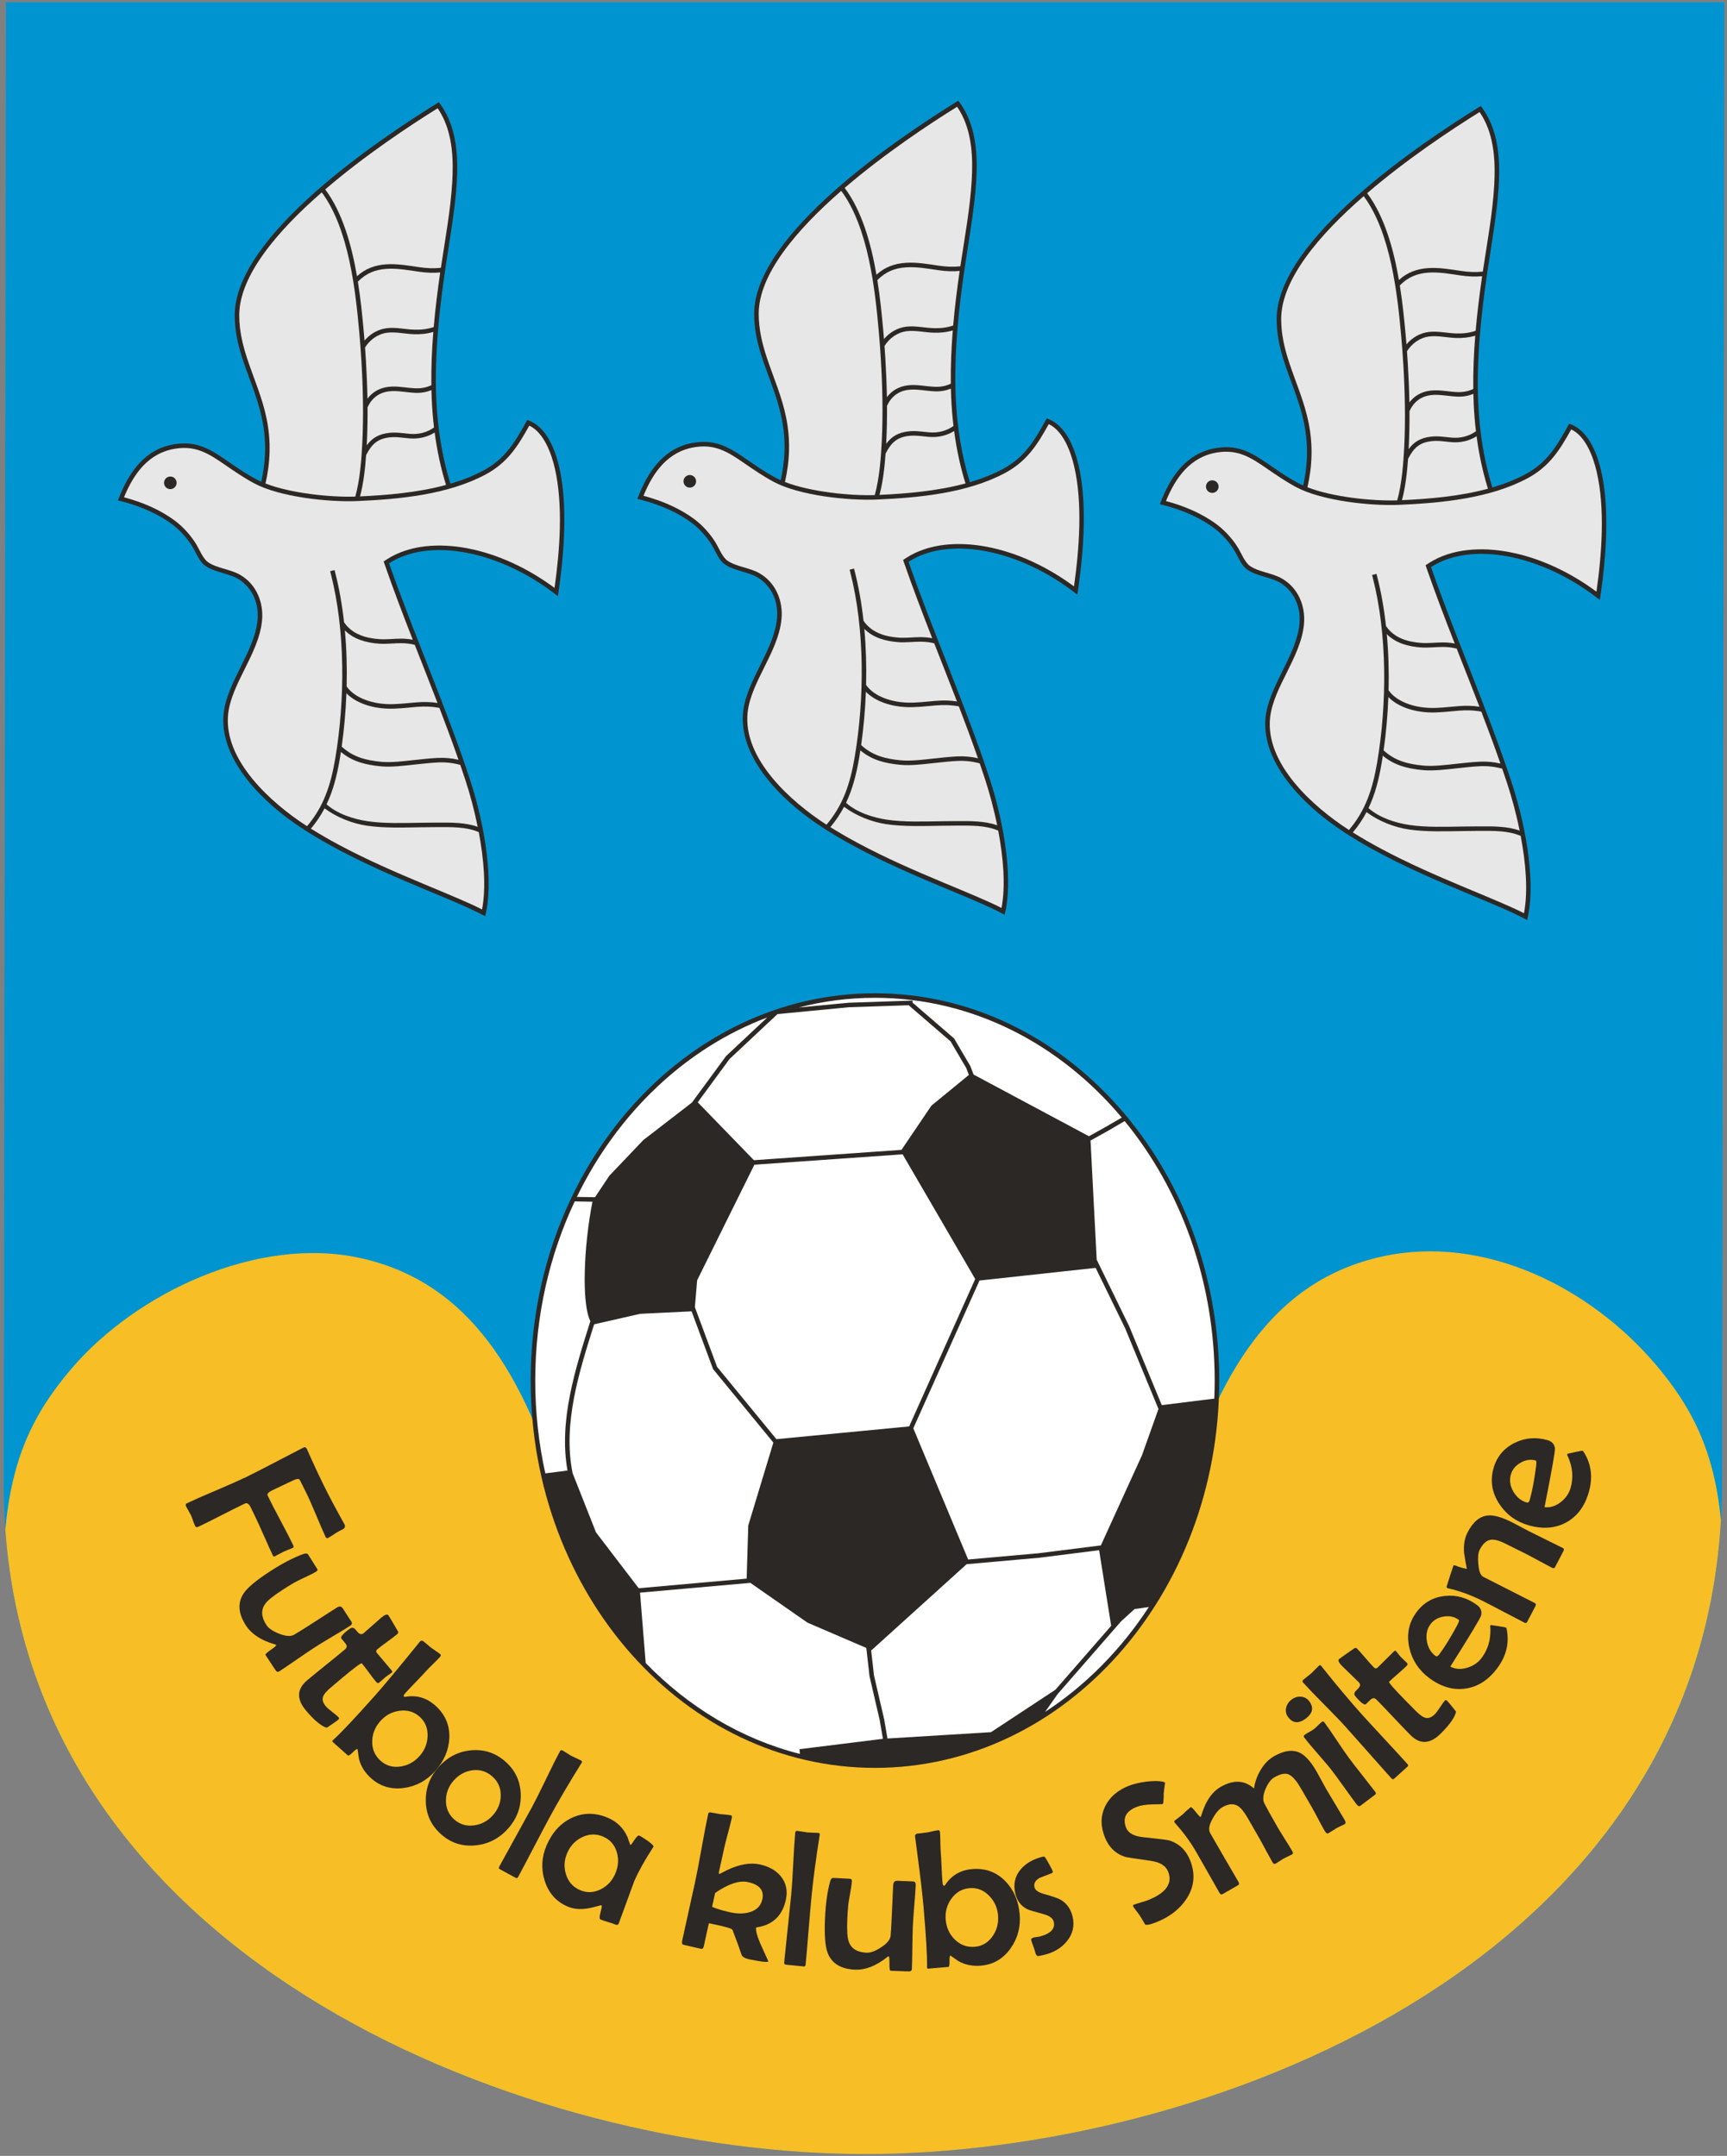
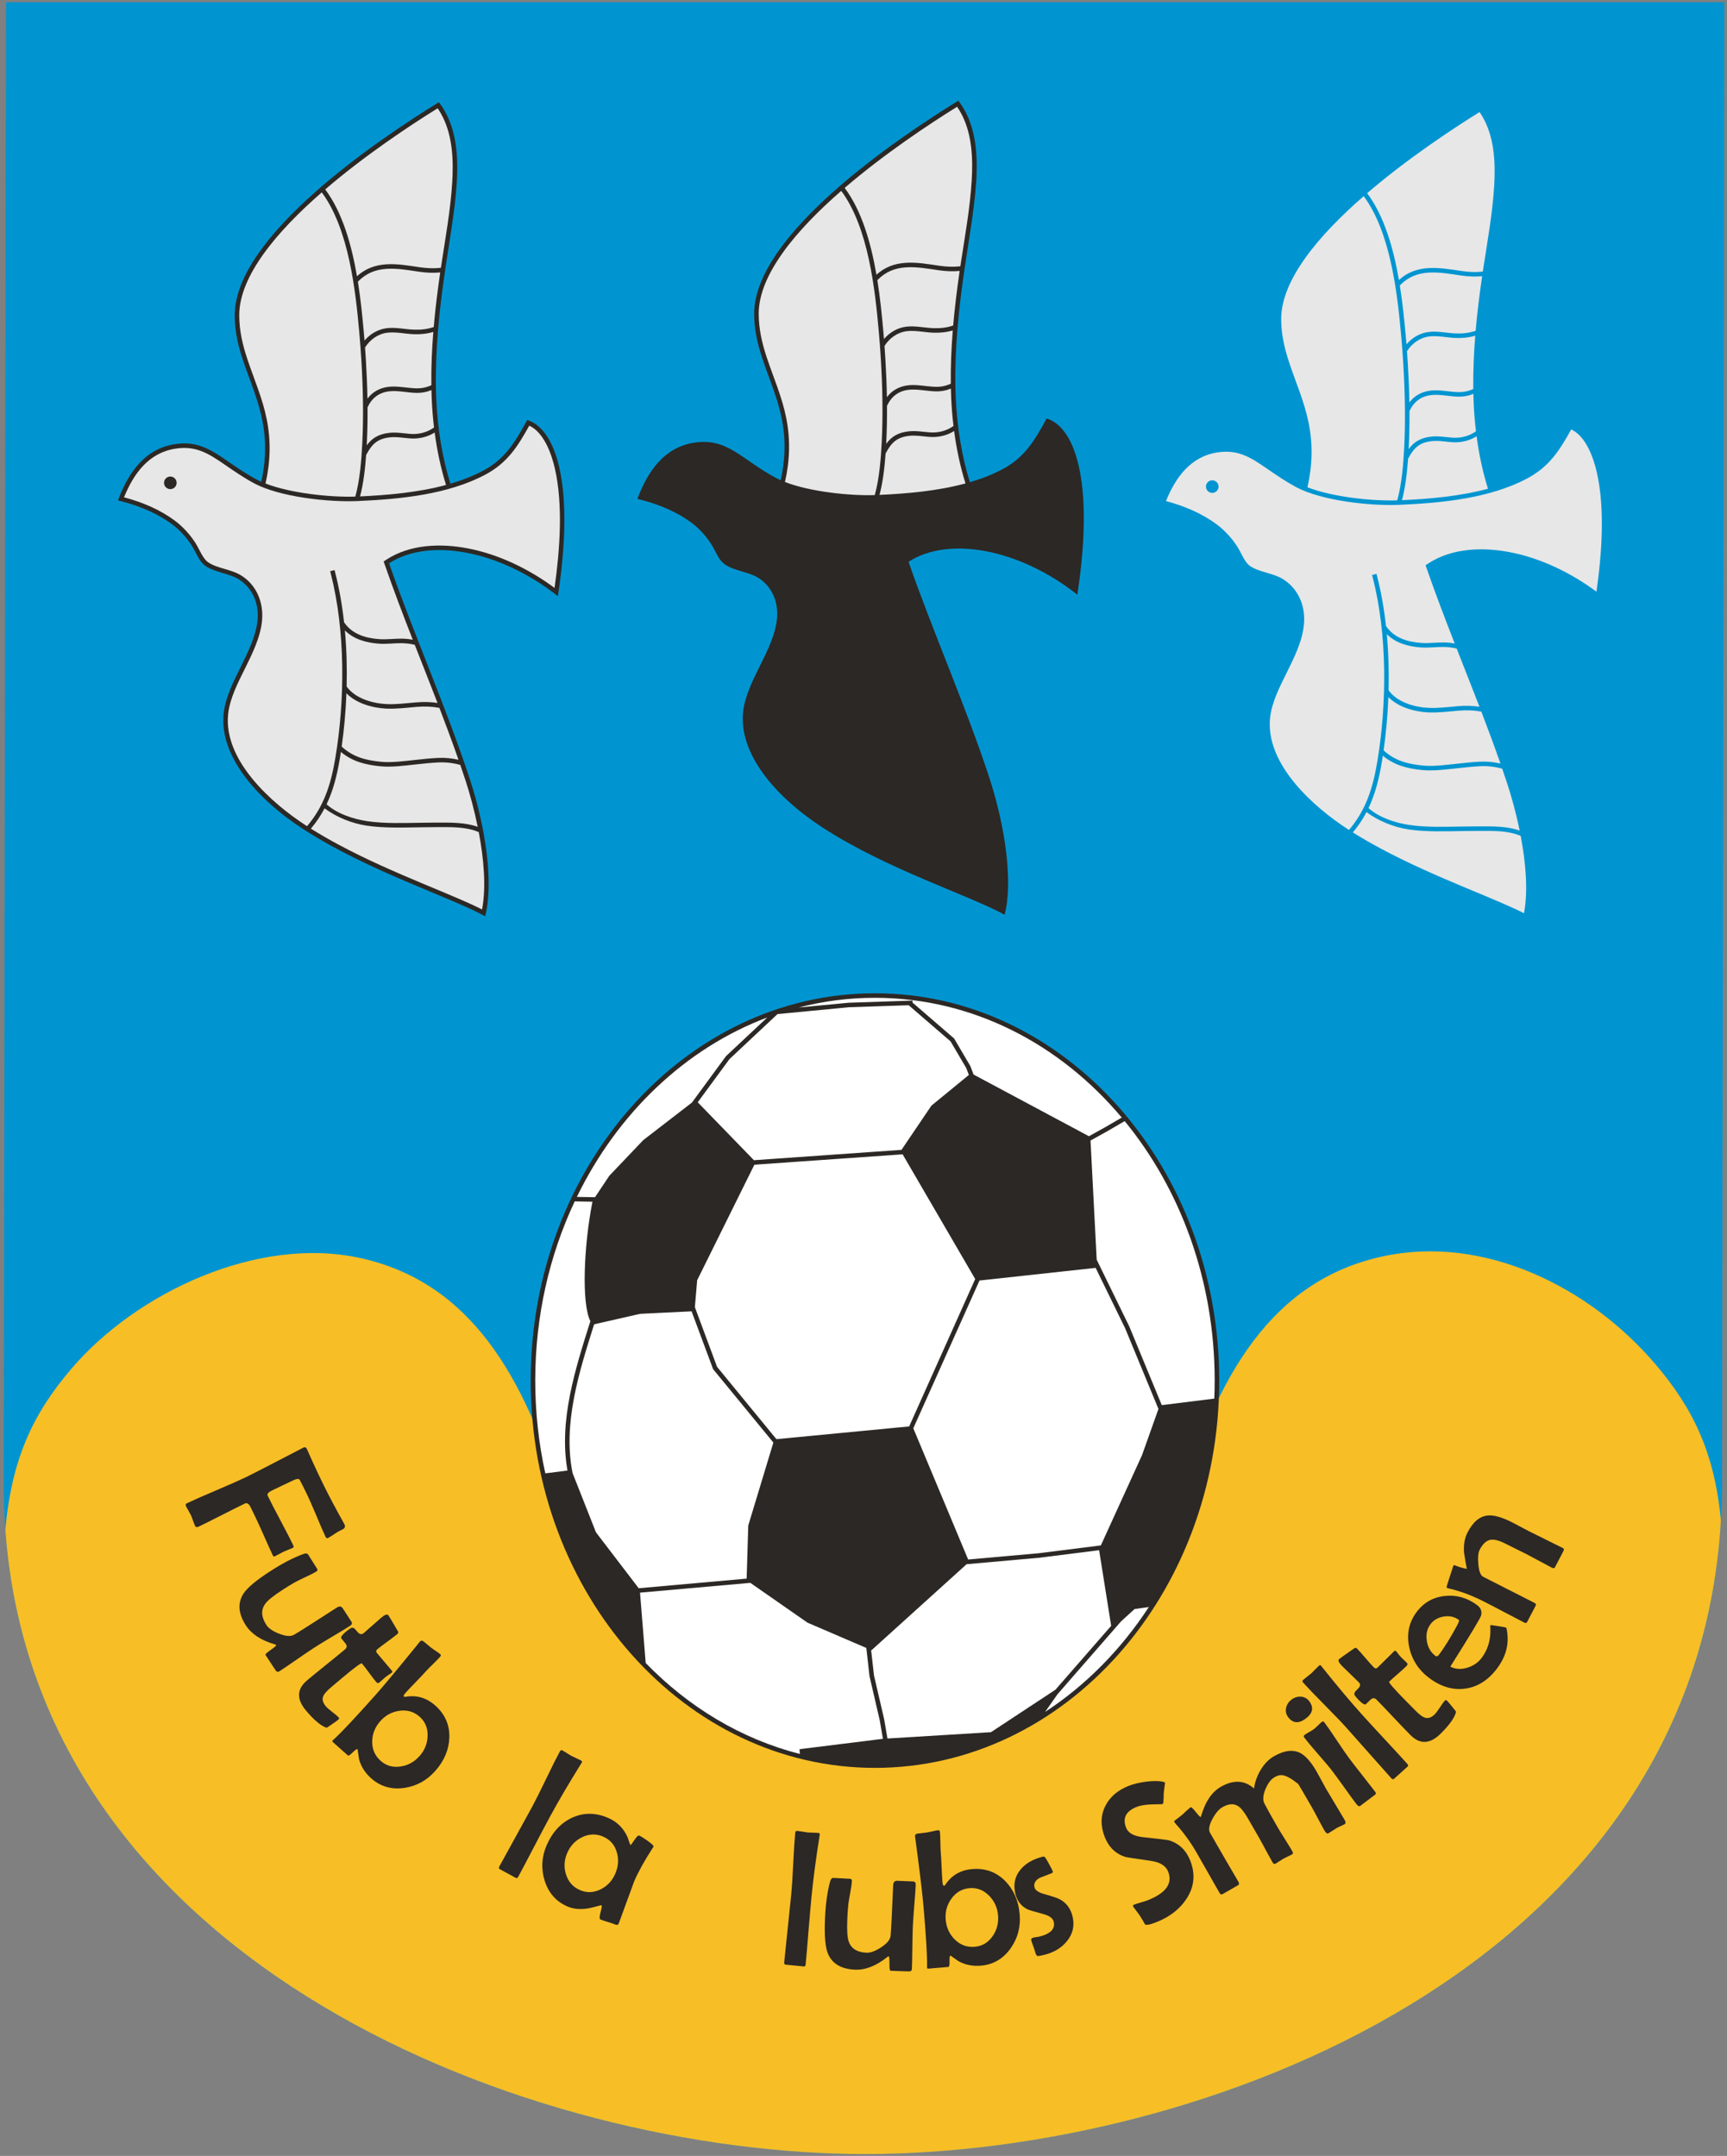
<svg xmlns="http://www.w3.org/2000/svg" width="455pt" height="568pt" viewBox="0 0 455 568" version="1.1">
  <rect x="0" y="0" width="455" height="568" fill="#808080" stroke="none" />
  <g id="surface1">
    <path style=" stroke:none;fill-rule:evenodd;fill:rgb(0%,58.4%,81.999%);fill-opacity:1;" d="M 1.574 0.59 L 454.301 0.59 L 453.703 391.023 C 453.512 516.203 318.535 567.52 227.938 567.52 C 137.34 567.52 0.785 514.926 0.977 391.023 L 1.574 0.59 " />
    <path style=" stroke:none;fill-rule:evenodd;fill:rgb(96.5%,74.5%,14.899%);fill-opacity:1;" d="M 453.402 400.535 C 446.566 518.801 316.203 567.52 227.938 567.52 C 140.316 567.52 9.715 518.32 1.402 402.996 C 3.098 384.453 8.543 372.676 18.711 360.723 C 35.949 340.465 67.965 325.531 94.879 331.434 C 123.684 337.746 138.238 362.145 148.297 396.234 C 176.785 397.328 205.824 398.418 234.812 399.512 C 260.203 398.555 285.574 397.598 310.523 396.641 C 320.59 362.133 335.148 337.398 364.176 331.035 C 391.094 325.133 418.938 339.191 436.172 359.449 C 446.098 371.113 451.68 382.688 453.402 400.535 " />
    <path style=" stroke:none;fill-rule:evenodd;fill:rgb(17.299%,15.7%,14.499%);fill-opacity:1;" d="M 230.52 261.688 C 280.602 261.688 321.219 307.383 321.219 363.727 C 321.219 420.07 280.602 465.766 230.52 465.766 C 180.438 465.766 139.82 420.07 139.82 363.727 C 139.82 307.383 180.438 261.688 230.52 261.688 " />
    <path style=" stroke:none;fill-rule:evenodd;fill:rgb(100%,100%,100%);fill-opacity:1;" d="M 203.754 380.062 L 197.141 401.902 L 196.715 415.906 L 168.273 418.438 L 157.016 403.711 L 150.859 388.121 C 148.223 375.137 152.562 361.461 156.531 348.902 L 168.668 346.141 L 182.207 345.484 L 187.871 360.711 Z M 230.52 262.883 C 256.129 262.883 279.227 275.008 295.539 294.438 L 291.27 296.922 L 286.895 299.355 L 256.5 283.102 L 255.656 280.879 L 251.371 273.594 L 240.422 264.145 L 240.406 263.617 L 223.605 264.18 L 210.402 265.441 C 216.867 263.766 223.602 262.883 230.52 262.883 Z M 296.312 295.367 C 311.027 313.34 320.023 337.352 320.023 363.727 C 320.023 365.32 319.988 366.906 319.922 368.48 L 306.086 370.199 L 297.52 349.457 L 288.938 331.879 L 287.312 300.488 L 291.859 297.961 Z M 302.672 423.395 C 295.363 434.594 286.055 444.027 275.34 451.027 L 278.633 446.344 L 295.395 427.125 L 298.934 423.91 Z M 210.738 462.094 C 195.309 458.172 181.391 449.758 170.117 438.133 L 168.621 419.602 L 197.684 417.02 L 212.754 427.512 L 228.242 434.168 L 229.086 441.629 L 231.766 453.168 L 232.617 458.113 L 210.645 460.84 Z M 143.672 388.176 C 141.938 380.348 141.016 372.156 141.016 363.727 C 141.016 346.672 144.781 330.609 151.414 316.523 L 156.09 316.602 C 153.797 328.234 153.176 343.422 155.539 348.074 C 151.562 360.699 147.172 374.32 149.512 387.43 Z M 151.98 315.34 C 162.73 293.234 180.621 276.16 202.152 268.059 L 191.293 278.234 L 182.297 290.484 L 169.473 300.379 L 160.527 309.773 L 156.766 315.422 Z M 278.062 445.18 L 292.75 428.344 L 289.578 408.418 L 273.781 410.406 L 254.668 412.105 L 229.621 434.762 L 229.504 434.711 L 230.266 441.426 L 232.938 452.934 L 233.812 458.027 L 261.086 456.363 Z M 255.07 410.871 L 240.621 376.301 L 258.059 337.367 L 288.66 334.035 L 296.43 349.945 L 305.211 371.211 L 300.879 383.379 L 290.035 407.156 L 273.652 409.219 Z M 183.074 344.387 L 183.676 337.293 L 198.75 306.855 L 237.809 304.121 L 256.93 336.973 L 239.531 375.809 L 204.559 379.164 L 188.918 360.109 Z M 239.41 264.844 L 250.445 274.371 L 254.574 281.398 L 255.262 283.203 L 245.391 291.297 L 237.508 302.945 L 198.629 305.668 L 183.828 290.41 L 192.188 279.031 L 204.844 267.172 L 223.684 265.367 L 239.41 264.844 " />
    <path style=" stroke:none;fill-rule:evenodd;fill:rgb(17.299%,15.7%,14.499%);fill-opacity:1;" d="M 205.688 126.52 C 210.094 106.777 198.723 97.738 198.695 82.688 C 198.664 61.719 237.035 36.047 252.48 26.527 C 260.266 36.672 256.949 52.023 254.27 69.84 C 252.688 80.355 251.285 92.812 251.797 104.68 C 252.137 112.648 253.441 120.359 255.523 127.043 C 258.57 126.152 261.496 125.02 264.191 123.578 C 270.016 120.469 272.539 116.094 275.758 110.262 C 282.789 112.344 288.527 125.887 283.844 156.672 C 268.359 144.445 249.773 141.234 239.367 148.012 C 245.508 165.723 254.559 186.324 260.633 204.84 C 264.918 217.91 266.91 232.48 264.676 241.004 C 255.727 236.016 233.891 229.121 216.953 218.176 C 204.199 209.934 194.594 198.531 195.785 187.551 C 196.676 179.312 203.938 171.258 204.707 162.965 C 205.195 157.719 202.645 153.879 199.488 152.062 C 197.035 150.652 193.488 150.402 191.012 148.719 C 189.359 147.598 188.758 145.598 187.477 143.512 C 186.195 141.426 184.238 139.25 182.258 137.77 C 179.074 135.391 174.535 133.043 167.93 131.438 C 170.727 123.984 175.074 117.828 182.926 116.621 C 191.668 115.277 195.301 121.027 204.402 125.895 C 204.809 126.113 205.238 126.32 205.688 126.52 " />
    <path style=" stroke:none;fill-rule:evenodd;fill:rgb(17.299%,15.7%,14.499%);fill-opacity:1;" d="M 68.832 126.922 C 73.238 107.176 61.867 98.133 61.84 83.086 C 61.805 62.113 100.176 36.441 115.621 26.926 C 123.41 37.066 120.094 52.422 117.414 70.234 C 115.832 80.754 114.43 93.211 114.938 105.078 C 115.277 113.047 116.582 120.758 118.664 127.441 C 121.715 126.547 124.641 125.418 127.336 123.977 C 133.156 120.867 135.684 116.488 138.902 110.66 C 145.93 112.742 151.672 126.285 146.984 157.07 C 131.504 144.844 112.918 141.633 102.508 148.41 C 108.652 166.117 117.703 186.723 123.773 205.234 C 128.062 218.309 130.055 232.879 127.816 241.402 C 118.867 236.414 97.031 229.516 80.098 218.574 C 67.34 210.332 57.738 198.93 58.926 187.945 C 59.82 179.707 67.078 171.652 67.848 163.363 C 68.336 158.113 65.785 154.273 62.633 152.461 C 60.18 151.051 56.633 150.801 54.152 149.117 C 52.504 147.996 51.898 145.996 50.621 143.91 C 49.34 141.824 47.379 139.648 45.398 138.168 C 42.215 135.789 37.68 133.441 31.074 131.836 C 33.871 124.383 38.219 118.227 46.07 117.02 C 54.809 115.676 58.445 121.426 67.547 126.293 C 67.949 126.512 68.379 126.719 68.832 126.922 " />
-     <path style=" stroke:none;fill-rule:evenodd;fill:rgb(90.599%,90.599%,90.599%);fill-opacity:1;" d="M 263.859 239.211 C 264.984 233.391 264.328 225.887 262.992 218.84 C 259.668 217.398 255.824 217.5 251.66 217.52 C 250.363 217.523 249.066 217.543 247.77 217.559 C 243.184 217.621 238.008 217.812 233.48 217.133 C 229.645 216.559 225.562 214.945 222.371 212.566 C 221.391 214.438 220.211 216.203 218.77 217.918 C 221.188 219.434 223.668 220.852 226.184 222.199 C 233.402 226.062 240.918 229.336 248.465 232.492 C 251.648 233.828 254.848 235.137 258.016 236.512 C 259.965 237.355 261.953 238.234 263.859 239.211 Z M 181.734 125.148 C 182.648 125.148 183.395 125.895 183.395 126.809 C 183.395 127.727 182.648 128.469 181.734 128.469 C 180.816 128.469 180.074 127.727 180.074 126.809 C 180.074 125.895 180.816 125.148 181.734 125.148 Z M 262.719 217.441 C 261.801 212.922 260.625 208.652 259.496 205.211 C 259.051 203.848 258.59 202.484 258.125 201.129 C 256.277 200.617 254.34 200.379 252.336 200.473 C 250.293 200.566 248.238 200.805 246.203 201.02 C 243.406 201.32 240.004 201.766 237.215 201.5 C 233.203 201.121 229.723 200.258 226.672 197.703 C 226.578 198.32 226.48 198.934 226.379 199.539 C 225.617 204.078 224.582 207.98 222.898 211.512 C 225.758 214.047 229.965 215.402 233.656 215.953 C 238.113 216.621 243.238 216.43 247.754 216.367 C 249.055 216.348 250.352 216.332 251.652 216.324 C 255.711 216.305 259.434 216.258 262.719 217.441 Z M 257.66 199.777 C 256.059 195.191 254.363 190.637 252.625 186.102 C 250.688 185.734 248.723 185.664 246.617 185.844 C 243.992 186.062 241.203 186.422 238.574 186.289 C 234.984 186.109 230.746 184.934 228.129 182.258 C 227.945 187.051 227.52 191.777 226.879 196.297 C 229.867 199.078 233.328 199.934 237.328 200.312 C 240.02 200.566 243.371 200.125 246.078 199.836 C 248.137 199.613 250.215 199.379 252.281 199.281 C 254.129 199.195 255.93 199.375 257.66 199.777 Z M 252.125 184.805 C 250.152 179.688 248.129 174.59 246.129 169.484 C 244.973 169.195 243.773 169.062 242.57 169.059 C 240.66 169.051 238.703 169.316 236.812 169.191 C 233.406 168.965 230.082 168.059 227.719 165.684 C 228.164 170.559 228.309 175.539 228.184 180.469 L 228.223 180.523 C 230.457 183.621 234.996 184.914 238.633 185.098 C 241.199 185.227 243.953 184.867 246.52 184.652 C 248.473 184.488 250.316 184.527 252.125 184.805 Z M 245.605 168.148 C 243.051 161.605 240.539 155.039 238.238 148.406 L 237.934 147.523 L 238.715 147.012 C 244.875 143.004 252.898 142.723 259.922 144.043 C 268.195 145.602 276.18 149.48 282.957 154.492 C 284.363 144.562 285.246 132.574 283.031 122.973 C 282.164 119.211 280.199 113.57 276.305 111.742 C 273.273 117.191 270.566 121.527 264.754 124.633 C 254.855 129.922 242.121 131.129 231.062 131.609 C 223.434 131.941 210.586 130.555 203.84 126.949 C 201.062 125.461 198.559 123.738 195.973 121.957 C 194.039 120.625 191.992 119.227 189.781 118.406 C 187.57 117.586 185.43 117.445 183.105 117.801 C 175.988 118.895 172.066 124.414 169.535 130.617 C 174.312 131.898 179 133.848 182.973 136.812 C 185.078 138.387 187.121 140.648 188.492 142.887 C 189.359 144.301 190.328 146.812 191.684 147.734 C 194.055 149.348 197.5 149.539 200.086 151.027 C 204.371 153.496 206.344 158.254 205.895 163.074 C 205.48 167.539 203.32 171.855 201.352 175.82 C 199.551 179.453 197.41 183.605 196.973 187.68 C 195.645 199.898 208.41 211.234 217.602 217.176 L 217.754 217.27 C 222.062 212.195 223.977 206.629 225.199 199.344 C 227.77 184.051 227.879 165.77 223.992 150.672 L 223.844 150.094 L 225 149.797 L 225.148 150.375 C 226.227 154.566 227 158.996 227.504 163.539 C 229.625 166.711 233.246 167.758 236.891 168 C 238.746 168.121 240.695 167.855 242.578 167.863 C 243.598 167.867 244.613 167.961 245.605 168.148 " />
    <path style=" stroke:none;fill-rule:evenodd;fill:rgb(90.599%,90.599%,90.599%);fill-opacity:1;" d="M 127 239.609 C 128.125 233.785 127.469 226.285 126.137 219.234 C 122.812 217.797 118.969 217.898 114.801 217.918 C 113.504 217.922 112.211 217.941 110.914 217.957 C 106.324 218.02 101.152 218.211 96.625 217.531 C 92.789 216.957 88.707 215.344 85.512 212.965 C 84.531 214.836 83.352 216.605 81.91 218.316 C 84.332 219.832 86.809 221.25 89.324 222.598 C 96.543 226.461 104.059 229.73 111.605 232.891 C 114.793 234.227 117.988 235.535 121.156 236.91 C 123.105 237.754 125.094 238.633 127 239.609 Z M 44.875 125.547 C 45.793 125.547 46.535 126.289 46.535 127.207 C 46.535 128.121 45.793 128.867 44.875 128.867 C 43.961 128.867 43.215 128.121 43.215 127.207 C 43.215 126.289 43.961 125.547 44.875 125.547 Z M 125.859 217.84 C 124.941 213.32 123.77 209.051 122.641 205.609 C 122.191 204.242 121.734 202.883 121.27 201.523 C 119.422 201.016 117.48 200.777 115.48 200.871 C 113.438 200.965 111.383 201.203 109.348 201.418 C 106.551 201.719 103.145 202.164 100.355 201.898 C 96.348 201.52 92.863 200.656 89.812 198.102 C 89.719 198.719 89.621 199.332 89.52 199.938 C 88.758 204.477 87.723 208.379 86.039 211.91 C 88.898 214.445 93.105 215.801 96.801 216.352 C 101.254 217.02 106.383 216.824 110.895 216.766 C 112.195 216.746 113.496 216.73 114.797 216.723 C 118.852 216.703 122.578 216.656 125.859 217.84 Z M 120.801 200.176 C 119.203 195.59 117.508 191.035 115.766 186.496 C 113.828 186.133 111.863 186.062 109.762 186.238 C 107.133 186.461 104.348 186.82 101.715 186.688 C 98.125 186.508 93.891 185.332 91.27 182.652 C 91.09 187.445 90.66 192.176 90.023 196.695 C 93.012 199.477 96.469 200.332 100.469 200.711 C 103.16 200.965 106.516 200.52 109.219 200.23 C 111.277 200.012 113.355 199.773 115.422 199.68 C 117.273 199.594 119.07 199.773 120.801 200.176 Z M 115.27 185.203 C 113.297 180.086 111.273 174.988 109.273 169.883 C 108.117 169.594 106.914 169.461 105.715 169.453 C 103.801 169.445 101.848 169.715 99.953 169.59 C 96.551 169.363 93.223 168.457 90.863 166.078 C 91.309 170.953 91.449 175.938 91.328 180.867 L 91.367 180.922 C 93.602 184.02 98.141 185.312 101.773 185.496 C 104.344 185.625 107.094 185.266 109.66 185.051 C 111.613 184.887 113.461 184.926 115.27 185.203 Z M 108.75 168.547 C 106.191 162.004 103.684 155.438 101.383 148.801 L 101.074 147.922 L 101.855 147.41 C 108.016 143.398 116.043 143.117 123.066 144.441 C 131.34 146 139.324 149.879 146.102 154.891 C 147.508 144.961 148.387 132.973 146.176 123.371 C 145.305 119.605 143.344 113.965 139.445 112.141 C 136.414 117.59 133.711 121.926 127.898 125.031 C 117.996 130.32 105.262 131.527 94.207 132.008 C 86.574 132.34 73.727 130.953 66.984 127.348 C 64.203 125.859 61.703 124.137 59.117 122.355 C 57.184 121.023 55.137 119.625 52.922 118.805 C 50.715 117.984 48.57 117.844 46.25 118.199 C 39.129 119.293 35.207 124.812 32.676 131.016 C 37.457 132.297 42.141 134.242 46.113 137.211 C 48.219 138.785 50.262 141.047 51.637 143.285 C 52.504 144.699 53.473 147.211 54.824 148.133 C 57.199 149.746 60.641 149.938 63.227 151.426 C 67.516 153.891 69.484 158.652 69.039 163.473 C 68.621 167.938 66.461 172.254 64.496 176.219 C 62.695 179.852 60.555 184.004 60.113 188.074 C 58.789 200.297 71.551 211.633 80.746 217.574 L 80.895 217.668 C 85.203 212.594 87.121 207.027 88.344 199.742 C 90.91 184.449 91.02 166.164 87.133 151.07 L 86.984 150.492 L 88.141 150.195 L 88.289 150.773 C 89.367 154.965 90.145 159.395 90.645 163.938 C 92.766 167.105 96.391 168.156 100.031 168.398 C 101.891 168.52 103.84 168.254 105.719 168.262 C 106.738 168.266 107.758 168.359 108.75 168.547 " />
    <path style=" stroke:none;fill-rule:evenodd;fill:rgb(90.599%,90.599%,90.599%);fill-opacity:1;" d="M 254.371 127.367 C 252.977 122.91 251.996 118.234 251.375 113.555 C 249.453 114.762 247.137 115.312 244.703 115.094 C 242.977 114.941 241.211 114.633 239.477 114.836 C 236.352 115.203 234.852 116.574 233.387 119.363 L 233.32 119.488 C 233.066 123.066 232.621 126.996 231.715 130.387 C 238.93 130.055 246.969 129.371 254.371 127.367 Z M 251.207 112.227 C 250.906 109.715 250.707 107.203 250.602 104.73 C 250.57 103.949 250.543 103.164 250.527 102.379 C 249.266 102.895 247.887 103.156 246.359 103.105 C 244.074 103.031 241.578 102.43 239.336 102.703 C 236.68 103.031 234.801 104.504 233.691 106.914 C 233.715 110.094 233.656 113.273 233.5 116.43 L 233.473 116.938 C 234.879 115.016 236.598 113.973 239.34 113.652 C 241.188 113.434 242.973 113.742 244.809 113.906 C 247.18 114.117 249.414 113.52 251.207 112.227 Z M 250.504 101.09 C 250.445 96.426 250.645 91.73 251.02 87.051 C 249.426 87.531 247.75 87.711 245.926 87.652 C 243.641 87.578 241.145 86.977 238.902 87.254 C 236.441 87.555 234.348 89.074 233.035 91.141 C 233.117 92.281 233.195 93.422 233.262 94.562 C 233.461 97.902 233.605 101.266 233.664 104.633 C 234.984 102.891 236.844 101.809 239.191 101.52 C 241.566 101.23 244.012 101.836 246.398 101.91 C 247.93 101.961 249.277 101.664 250.504 101.09 Z M 251.125 85.762 C 251.547 80.938 252.145 76.129 252.836 71.379 C 251.004 71.551 249.141 71.469 247.215 71.184 C 244.43 70.773 241.508 70.246 238.684 70.434 C 235.762 70.629 233.324 71.602 231.234 73.719 L 231.148 73.809 C 231.902 78.535 232.348 83.105 232.695 86.965 C 232.766 87.75 232.832 88.539 232.895 89.324 C 234.387 87.574 236.43 86.355 238.758 86.066 C 241.133 85.777 243.578 86.379 245.965 86.461 C 247.832 86.52 249.52 86.316 251.125 85.762 Z M 253.016 70.16 L 253.09 69.66 C 254.188 62.379 255.57 54.922 256.008 47.57 C 256.348 41.859 256.109 35.633 253.508 30.418 C 253.113 29.621 252.664 28.859 252.164 28.129 C 244.738 32.746 233.008 40.52 222.535 49.504 C 227.066 55.547 229.488 64.121 230.91 72.379 C 233.09 70.395 235.633 69.441 238.605 69.242 C 241.527 69.047 244.508 69.578 247.391 70.004 C 249.324 70.289 251.184 70.359 253.016 70.16 Z M 221.633 50.285 C 209.836 60.559 199.871 72.309 199.891 82.684 C 199.898 86.738 200.781 90.48 202.055 94.305 C 203.824 99.598 206.023 104.527 207.129 110.055 C 208.289 115.871 208.082 121.398 206.809 126.988 C 213.539 129.602 223.949 130.641 230.465 130.438 C 231.688 126.074 232.098 120.648 232.309 116.367 C 232.664 109.16 232.504 101.836 232.07 94.637 C 231.922 92.109 231.73 89.59 231.504 87.07 C 230.551 76.473 228.82 59.938 221.633 50.285 " />
    <path style=" stroke:none;fill-rule:evenodd;fill:rgb(90.599%,90.599%,90.599%);fill-opacity:1;" d="M 117.512 127.766 C 116.121 123.309 115.141 118.633 114.516 113.953 C 112.594 115.16 110.281 115.711 107.844 115.492 C 106.121 115.34 104.352 115.031 102.621 115.234 C 99.496 115.602 97.996 116.973 96.527 119.762 L 96.461 119.887 C 96.207 123.465 95.762 127.395 94.859 130.785 C 102.07 130.449 110.113 129.77 117.512 127.766 Z M 114.348 112.625 C 114.051 110.109 113.852 107.602 113.746 105.129 C 113.711 104.348 113.688 103.562 113.668 102.777 C 112.406 103.293 111.031 103.551 109.504 103.504 C 107.219 103.43 104.719 102.828 102.48 103.105 C 99.824 103.43 97.941 104.898 96.836 107.312 C 96.855 110.492 96.801 113.672 96.645 116.824 L 96.617 117.336 C 98.023 115.414 99.738 114.371 102.48 114.051 C 104.332 113.832 106.117 114.141 107.953 114.305 C 110.32 114.516 112.559 113.918 114.348 112.625 Z M 113.645 101.488 C 113.586 96.82 113.785 92.129 114.16 87.449 C 112.566 87.93 110.891 88.109 109.066 88.051 C 106.785 87.977 104.285 87.375 102.047 87.652 C 99.586 87.953 97.492 89.473 96.176 91.539 C 96.262 92.68 96.336 93.82 96.406 94.961 C 96.605 98.301 96.746 101.664 96.809 105.031 C 98.125 103.289 99.984 102.207 102.336 101.918 C 104.711 101.629 107.152 102.23 109.539 102.309 C 111.074 102.359 112.422 102.062 113.645 101.488 Z M 114.27 86.16 C 114.688 81.336 115.289 76.527 115.98 71.777 C 114.148 71.945 112.285 71.867 110.359 71.582 C 107.57 71.172 104.648 70.645 101.828 70.832 C 98.902 71.027 96.465 71.996 94.379 74.117 L 94.289 74.207 C 95.043 78.934 95.488 83.504 95.836 87.363 C 95.906 88.148 95.973 88.938 96.039 89.723 C 97.527 87.973 99.574 86.754 101.898 86.465 C 104.273 86.172 106.719 86.777 109.105 86.855 C 110.977 86.922 112.66 86.715 114.27 86.16 Z M 116.156 70.559 L 116.234 70.059 C 117.328 62.773 118.711 55.316 119.148 47.969 C 119.488 42.258 119.25 36.031 116.648 30.816 C 116.254 30.02 115.809 29.258 115.309 28.523 C 107.879 33.145 96.148 40.918 85.68 49.902 C 90.211 55.941 92.629 64.52 94.051 72.777 C 96.23 70.789 98.773 69.84 101.746 69.641 C 104.672 69.445 107.648 69.977 110.531 70.402 C 112.465 70.688 114.328 70.758 116.156 70.559 Z M 84.773 50.684 C 72.977 60.957 63.016 72.707 63.031 83.082 C 63.039 87.137 63.922 90.879 65.199 94.699 C 66.965 99.996 69.164 104.926 70.27 110.453 C 71.434 116.27 71.223 121.797 69.949 127.387 C 76.684 130 87.094 131.039 93.609 130.836 C 94.832 126.473 95.238 121.047 95.449 116.766 C 95.809 109.559 95.645 102.234 95.215 95.031 C 95.062 92.508 94.875 89.988 94.648 87.469 C 93.695 76.871 91.961 60.336 84.773 50.684 " />
-     <path style=" stroke:none;fill-rule:evenodd;fill:rgb(17.299%,15.7%,14.499%);fill-opacity:1;" d="M 343.34 127.914 C 347.746 108.172 336.375 99.129 336.352 84.078 C 336.316 63.109 374.688 37.438 390.133 27.922 C 397.918 38.062 394.602 53.414 391.926 71.23 C 390.344 81.75 388.941 94.203 389.449 106.074 C 389.789 114.043 391.094 121.75 393.176 128.438 C 396.227 127.543 399.148 126.41 401.844 124.973 C 407.668 121.863 410.195 117.484 413.41 111.652 C 420.441 113.738 426.184 127.281 421.496 158.066 C 406.016 145.84 387.43 142.629 377.02 149.406 C 383.164 167.113 392.215 187.719 398.285 206.23 C 402.57 219.305 404.562 233.875 402.328 242.395 C 393.379 237.406 371.543 230.512 354.609 219.57 C 341.852 211.328 332.246 199.926 333.438 188.941 C 334.328 180.703 341.59 172.648 342.359 164.355 C 342.848 159.109 340.297 155.27 337.145 153.453 C 334.688 152.043 331.141 151.797 328.664 150.113 C 327.012 148.988 326.41 146.992 325.129 144.906 C 323.852 142.82 321.891 140.641 319.91 139.164 C 316.727 136.785 312.191 134.438 305.586 132.832 C 308.379 125.379 312.727 119.219 320.578 118.016 C 329.32 116.672 332.953 122.422 342.055 127.289 C 342.461 127.508 342.891 127.715 343.34 127.914 " />
    <path style=" stroke:none;fill-rule:evenodd;fill:rgb(90.599%,90.599%,90.599%);fill-opacity:1;" d="M 401.512 240.605 C 402.637 234.781 401.98 227.281 400.645 220.23 C 397.32 218.793 393.477 218.891 389.312 218.91 C 388.016 218.918 386.719 218.934 385.422 218.953 C 380.836 219.016 375.66 219.203 371.137 218.527 C 367.297 217.953 363.215 216.34 360.023 213.961 C 359.043 215.828 357.863 217.598 356.422 219.309 C 358.84 220.828 361.32 222.246 363.836 223.594 C 371.055 227.457 378.57 230.727 386.117 233.887 C 389.305 235.219 392.5 236.531 395.668 237.906 C 397.617 238.75 399.605 239.625 401.512 240.605 Z M 319.387 126.543 C 320.305 126.543 321.047 127.285 321.047 128.203 C 321.047 129.117 320.305 129.859 319.387 129.859 C 318.469 129.859 317.727 129.117 317.727 128.203 C 317.727 127.285 318.469 126.543 319.387 126.543 Z M 400.371 218.836 C 399.453 214.316 398.277 210.047 397.148 206.602 C 396.703 205.238 396.246 203.879 395.777 202.52 C 393.93 202.008 391.992 201.773 389.988 201.863 C 387.945 201.961 385.891 202.195 383.855 202.414 C 381.059 202.715 377.656 203.156 374.867 202.895 C 370.859 202.516 367.375 201.652 364.324 199.098 C 364.23 199.715 364.133 200.324 364.031 200.934 C 363.27 205.469 362.234 209.371 360.551 212.906 C 363.41 215.441 367.617 216.793 371.312 217.348 C 375.766 218.012 380.891 217.82 385.406 217.758 C 386.707 217.742 388.008 217.723 389.309 217.719 C 393.363 217.699 397.086 217.652 400.371 218.836 Z M 395.312 201.172 C 393.715 196.582 392.02 192.031 390.277 187.492 C 388.34 187.125 386.375 187.059 384.273 187.234 C 381.645 187.453 378.855 187.816 376.227 187.684 C 372.637 187.504 368.398 186.328 365.781 183.648 C 365.602 188.441 365.172 193.168 364.531 197.688 C 367.523 200.469 370.98 201.324 374.98 201.703 C 377.672 201.961 381.027 201.516 383.73 201.227 C 385.789 201.008 387.867 200.77 389.934 200.672 C 391.781 200.586 393.582 200.766 395.312 201.172 Z M 389.777 186.195 C 387.805 181.082 385.781 175.984 383.781 170.879 C 382.629 170.59 381.426 170.453 380.227 170.449 C 378.312 170.441 376.355 170.707 374.465 170.582 C 371.062 170.355 367.734 169.453 365.371 167.074 C 365.816 171.949 365.961 176.93 365.84 181.863 L 365.879 181.918 C 368.109 185.016 372.648 186.309 376.285 186.492 C 378.852 186.621 381.605 186.262 384.172 186.047 C 386.125 185.883 387.969 185.918 389.777 186.195 Z M 383.262 169.543 C 380.703 162.996 378.191 156.434 375.891 149.797 L 375.586 148.914 L 376.367 148.406 C 382.527 144.395 390.555 144.113 397.574 145.438 C 405.848 146.992 413.836 150.871 420.609 155.887 C 422.016 145.953 422.898 133.969 420.684 124.363 C 419.816 120.602 417.855 114.961 413.957 113.133 C 410.926 118.586 408.219 122.922 402.406 126.027 C 392.508 131.316 379.773 132.52 368.715 133.004 C 361.086 133.336 348.238 131.949 341.492 128.34 C 338.715 126.855 336.215 125.129 333.625 123.348 C 331.691 122.02 329.645 120.617 327.434 119.797 C 325.227 118.98 323.082 118.836 320.762 119.191 C 313.641 120.285 309.719 125.809 307.188 132.008 C 311.965 133.289 316.652 135.238 320.625 138.207 C 322.73 139.781 324.773 142.039 326.148 144.281 C 327.016 145.691 327.98 148.203 329.336 149.125 C 331.711 150.738 335.152 150.934 337.738 152.422 C 342.023 154.887 343.996 159.648 343.547 164.469 C 343.133 168.934 340.973 173.246 339.008 177.215 C 337.203 180.848 335.066 184.996 334.625 189.07 C 333.301 201.289 346.062 212.629 355.258 218.566 L 355.406 218.664 C 359.715 213.59 361.633 208.02 362.855 200.734 C 365.422 185.441 365.531 167.16 361.645 152.066 L 361.496 151.488 L 362.652 151.191 L 362.801 151.77 C 363.879 155.957 364.652 160.387 365.156 164.93 C 367.277 168.102 370.902 169.148 374.543 169.391 C 376.398 169.516 378.348 169.246 380.23 169.258 C 381.25 169.262 382.266 169.352 383.262 169.543 " />
    <path style=" stroke:none;fill-rule:evenodd;fill:rgb(90.599%,90.599%,90.599%);fill-opacity:1;" d="M 392.023 128.762 C 390.629 124.301 389.648 119.625 389.027 114.945 C 387.105 116.156 384.789 116.703 382.355 116.488 C 380.629 116.332 378.863 116.023 377.129 116.23 C 374.008 116.598 372.508 117.969 371.039 120.754 L 370.973 120.883 C 370.719 124.457 370.273 128.391 369.371 131.777 C 376.582 131.445 384.621 130.766 392.023 128.762 Z M 388.859 113.621 C 388.559 111.105 388.359 108.598 388.254 106.121 C 388.223 105.34 388.195 104.559 388.18 103.773 C 386.918 104.285 385.539 104.547 384.012 104.496 C 381.727 104.422 379.23 103.824 376.988 104.098 C 374.336 104.426 372.453 105.895 371.348 108.309 C 371.367 111.488 371.309 114.664 371.152 117.82 L 371.129 118.328 C 372.531 116.406 374.25 115.367 376.992 115.043 C 378.844 114.824 380.625 115.133 382.461 115.297 C 384.832 115.512 387.07 114.91 388.859 113.621 Z M 388.156 102.48 C 388.098 97.816 388.297 93.125 388.672 88.441 C 387.078 88.922 385.402 89.105 383.578 89.047 C 381.297 88.969 378.797 88.367 376.555 88.645 C 374.094 88.949 372.004 90.469 370.688 92.531 C 370.77 93.672 370.848 94.812 370.914 95.957 C 371.113 99.293 371.258 102.66 371.316 106.023 C 372.637 104.281 374.496 103.203 376.844 102.914 C 379.219 102.621 381.664 103.227 384.051 103.305 C 385.586 103.355 386.934 103.055 388.156 102.48 Z M 388.777 87.152 C 389.199 82.328 389.797 77.52 390.488 72.77 C 388.656 72.941 386.797 72.863 384.867 72.578 C 382.082 72.164 379.16 71.637 376.34 71.824 C 373.414 72.02 370.977 72.992 368.891 75.113 L 368.801 75.203 C 369.555 79.93 370 84.496 370.348 88.355 C 370.418 89.145 370.484 89.93 370.547 90.719 C 372.039 88.969 374.086 87.746 376.41 87.461 C 378.785 87.168 381.23 87.773 383.617 87.852 C 385.484 87.914 387.172 87.707 388.777 87.152 Z M 390.668 71.555 L 390.742 71.055 C 391.84 63.77 393.223 56.312 393.66 48.965 C 394 43.254 393.762 37.023 391.16 31.809 C 390.766 31.016 390.316 30.25 389.816 29.52 C 382.391 34.137 370.66 41.914 360.191 50.895 C 364.719 56.938 367.141 65.512 368.562 73.77 C 370.742 71.785 373.285 70.832 376.258 70.637 C 379.184 70.441 382.16 70.969 385.043 71.395 C 386.977 71.684 388.84 71.754 390.668 71.555 Z M 359.285 51.68 C 347.488 61.949 337.527 73.703 337.543 84.078 C 337.551 88.133 338.434 91.871 339.711 95.695 C 341.477 100.988 343.676 105.922 344.781 111.445 C 345.945 117.262 345.734 122.789 344.461 128.379 C 351.195 130.996 361.602 132.035 368.117 131.828 C 369.344 127.465 369.746 122.039 369.961 117.762 C 370.316 110.555 370.152 103.227 369.723 96.027 C 369.574 93.504 369.387 90.98 369.156 88.465 C 368.203 77.867 366.473 61.332 359.285 51.68 " />
    <path style=" stroke:none;fill-rule:nonzero;fill:rgb(17.299%,15.7%,14.499%);fill-opacity:1;" d="M 86.449 405.188 C 86.16 405.324 85.938 405.238 85.785 404.922 C 85.219 403.73 84.367 401.754 83.215 398.992 C 82.137 396.41 81.258 394.441 80.582 393.098 L 79.766 391.445 C 79.242 390.387 78.953 389.84 78.895 389.793 C 78.633 389.543 78.078 389.617 77.246 390.016 L 71.758 392.625 C 70.723 393.117 70.309 393.59 70.516 394.023 C 71.219 395.504 72.344 397.684 73.895 400.586 C 75.441 403.492 76.57 405.684 77.27 407.152 C 77.418 407.473 77.383 407.691 77.133 407.809 C 76.875 407.93 76.484 408.086 75.953 408.293 C 75.43 408.496 75.039 408.66 74.777 408.785 C 74.504 408.914 74.098 409.129 73.562 409.422 C 73.016 409.719 72.613 409.93 72.34 410.059 C 72.16 410.145 71.992 410.027 71.84 409.707 C 71.34 408.656 70.617 407.059 69.66 404.891 C 68.703 402.734 67.973 401.117 67.469 400.062 C 66.535 398.102 65.992 396.996 65.848 396.754 C 65.445 396.105 65 395.898 64.512 396.129 C 63.145 396.781 61.117 397.793 58.418 399.172 C 55.727 400.547 53.695 401.562 52.324 402.215 C 51.875 402.43 51.551 402.352 51.379 401.988 C 51.234 401.684 51.059 401.215 50.836 400.586 C 50.621 399.957 50.441 399.48 50.289 399.16 C 50.164 398.895 49.957 398.52 49.656 398.004 C 49.355 397.496 49.145 397.113 49.023 396.855 C 48.84 396.477 48.914 396.211 49.25 396.051 C 50.938 395.246 53.504 394.113 56.965 392.648 C 60.418 391.176 62.984 390.039 64.664 389.242 C 66.234 388.492 71.246 385.918 79.699 381.508 L 79.992 381.363 C 80.305 381.199 80.578 381.297 80.816 381.672 C 80.875 381.797 81.309 382.77 82.121 384.594 C 83.211 387.004 84.254 389.215 85.254 391.238 C 86.59 393.965 88.41 397.391 90.703 401.512 C 91.023 402.066 90.922 402.516 90.418 402.852 C 89.996 403.031 89.391 403.359 88.594 403.832 C 87.508 404.566 86.797 405.02 86.449 405.188 " />
    <path style=" stroke:none;fill-rule:nonzero;fill:rgb(17.299%,15.7%,14.499%);fill-opacity:1;" d="M 92.234 428.34 C 91.207 429.004 89.617 429.973 87.48 431.23 C 85.344 432.492 83.762 433.469 82.715 434.148 C 81.688 434.812 80.16 435.844 78.152 437.238 C 76.141 438.633 74.621 439.66 73.59 440.328 C 73.309 440.512 73.039 440.488 72.777 440.277 C 72.68 440.188 71.73 438.762 69.953 436.016 C 69.84 435.844 70.305 435.398 71.344 434.676 C 72.371 433.957 72.848 433.535 72.766 433.402 C 72.723 433.34 72.594 433.27 72.371 433.211 C 68.801 432.18 66.266 430.516 64.777 428.219 C 62.758 425.098 62.555 422.305 64.16 419.84 C 65.152 418.316 67.465 416.375 71.09 414.027 C 74.363 411.906 77.305 410.367 79.914 409.426 C 80.551 409.188 80.977 409.242 81.195 409.582 C 81.461 409.992 81.852 410.609 82.367 411.438 C 82.887 412.27 83.273 412.883 83.539 413.293 C 83.723 413.574 83.656 413.82 83.348 414.023 C 82.797 414.379 81.82 414.879 80.414 415.531 C 78.918 416.215 77.887 416.742 77.312 417.09 C 76.441 417.598 75.492 418.18 74.477 418.84 C 72.012 420.434 70.461 421.684 69.848 422.586 C 68.715 424.18 68.824 426.027 70.18 428.117 C 70.754 429.004 71.875 429.766 73.535 430.414 C 75.285 431.105 76.598 431.199 77.469 430.695 C 78.574 430.07 82.316 427.695 88.711 423.555 C 89.406 423.105 89.938 423.168 90.312 423.746 L 92.578 427.242 C 92.84 427.645 92.73 428.016 92.234 428.34 " />
    <path style=" stroke:none;fill-rule:nonzero;fill:rgb(17.299%,15.7%,14.499%);fill-opacity:1;" d="M 89.117 453.074 C 88.832 453.312 88.43 453.609 87.891 453.973 C 87.23 454.418 86.809 454.707 86.621 454.844 C 86.371 455.031 86.219 455.125 86.148 455.152 C 86.012 455.176 85.82 455.121 85.57 455.012 C 84.18 454.379 82.531 452.934 80.621 450.668 C 78.086 447.66 78.184 445.012 80.906 442.715 C 82 441.793 83.652 440.43 85.891 438.637 C 88.125 436.84 89.793 435.48 90.883 434.559 C 91.41 434.113 91.473 433.609 91.066 433.051 C 90.668 432.578 90.273 432.098 89.898 431.629 C 89.738 431.301 90.148 430.719 91.133 429.887 C 91.508 429.57 91.918 429.27 92.379 428.973 C 92.719 428.75 93.078 428.801 93.461 429.117 C 93.73 429.441 94.004 429.754 94.273 430.043 C 94.797 430.613 95.312 430.688 95.812 430.266 C 96.324 429.832 97.098 429.16 98.121 428.238 C 99.148 427.316 99.926 426.637 100.457 426.188 C 101.391 425.398 102.008 425.184 102.316 425.547 C 102.41 425.656 103.234 427.035 104.773 429.664 C 104.984 429.992 104.969 430.266 104.727 430.473 C 104.16 430.949 103.27 431.621 102.074 432.496 C 100.875 433.359 99.992 434.035 99.426 434.512 C 99.051 434.828 99.012 435.156 99.309 435.504 L 103.211 440.129 C 103.391 440.348 103.406 440.523 103.258 440.652 C 103.098 440.785 102.832 440.965 102.453 441.207 C 102.074 441.457 101.797 441.648 101.633 441.785 C 101.441 441.945 101.152 442.203 100.762 442.555 C 100.379 442.902 100.086 443.156 99.895 443.316 C 99.645 443.527 99.379 443.449 99.074 443.09 C 98.641 442.578 98.016 441.773 97.215 440.672 C 96.402 439.562 95.781 438.762 95.348 438.246 C 95.258 438.141 94.828 438.379 94.055 438.941 C 93.086 439.648 91.781 440.691 90.137 442.078 L 87.266 444.5 C 86.16 445.434 85.473 446.191 85.211 446.762 C 84.801 447.641 85.012 448.555 85.82 449.516 C 86.16 449.918 86.738 450.43 87.559 451.055 C 88.387 451.676 88.953 452.176 89.273 452.551 C 89.398 452.703 89.348 452.883 89.117 453.074 " />
    <path style=" stroke:none;fill-rule:nonzero;fill:rgb(17.299%,15.7%,14.499%);fill-opacity:1;" d="M 114.641 466.613 C 112.422 469.098 109.719 470.574 106.535 471.043 C 103.148 471.531 100.227 470.691 97.781 468.508 C 96.148 467.051 95.082 465.348 94.582 463.414 C 94.461 462.543 94.332 461.68 94.195 460.809 C 94.027 460.727 93.598 461.027 92.918 461.699 C 92.238 462.371 91.812 462.641 91.652 462.496 L 87.676 458.949 C 87.531 458.816 87.527 458.664 87.668 458.504 C 87.66 458.516 87.773 458.41 88.012 458.199 C 90 456.371 93.531 452.621 98.59 446.949 C 100.66 444.633 103.598 441.129 107.406 436.461 C 109.836 433.496 110.887 432.188 110.578 432.531 C 110.863 432.211 111.191 432.168 111.555 432.422 C 112.016 432.809 112.711 433.387 113.629 434.145 C 113.816 434.293 114.211 434.562 114.82 434.969 C 115.344 435.297 115.734 435.586 116.008 435.832 C 116.215 436.016 116.184 436.242 115.926 436.531 C 115.551 436.957 114.934 437.582 114.09 438.41 C 113.246 439.227 112.621 439.859 112.234 440.297 C 111.648 440.953 110.746 441.91 109.52 443.172 C 108.293 444.43 107.391 445.391 106.812 446.039 C 106.387 446.512 106.254 446.832 106.434 446.992 C 106.516 447.066 106.676 447.082 106.902 447.031 C 109.809 446.543 112.406 447.316 114.676 449.34 C 117.27 451.656 118.512 454.504 118.379 457.883 C 118.25 461.055 117 463.969 114.641 466.613 Z M 110.535 462.652 C 111.871 461.156 112.578 459.422 112.656 457.434 C 112.734 455.328 112.047 453.617 110.574 452.305 C 109.074 450.965 107.281 450.438 105.219 450.73 C 103.246 451.004 101.578 451.902 100.211 453.438 C 98.824 454.992 98.105 456.766 98.062 458.754 C 98.016 460.824 98.758 462.551 100.289 463.914 C 101.766 465.23 103.547 465.727 105.621 465.395 C 107.547 465.086 109.184 464.168 110.535 462.652 " />
-     <path style=" stroke:none;fill-rule:nonzero;fill:rgb(17.299%,15.7%,14.499%);fill-opacity:1;" d="M 133.852 481.762 C 131.512 484.383 128.652 485.855 125.281 486.18 C 121.809 486.531 118.773 485.547 116.18 483.23 C 113.574 480.902 112.238 478.004 112.188 474.531 C 112.109 471.152 113.242 468.148 115.578 465.527 C 117.918 462.906 120.773 461.441 124.141 461.133 C 127.586 460.828 130.605 461.84 133.199 464.152 C 135.789 466.465 137.117 469.332 137.199 472.785 C 137.293 476.156 136.176 479.152 133.852 481.762 Z M 129.848 478.258 C 131.211 476.727 131.906 475.008 131.922 473.086 C 131.969 471.07 131.238 469.395 129.727 468.047 C 128.227 466.703 126.469 466.152 124.469 466.398 C 122.559 466.656 120.914 467.543 119.551 469.07 C 118.211 470.574 117.523 472.312 117.492 474.262 C 117.453 476.324 118.176 478.02 119.652 479.34 C 121.148 480.672 122.91 481.195 124.941 480.906 C 126.867 480.652 128.504 479.762 129.848 478.258 " />
    <path style=" stroke:none;fill-rule:nonzero;fill:rgb(17.299%,15.7%,14.499%);fill-opacity:1;" d="M 153.273 464.387 L 153.094 464.664 C 149.789 469.98 147.07 474.617 144.93 478.566 C 143.977 480.324 142.578 482.973 140.727 486.512 C 138.887 490.055 137.492 492.699 136.543 494.445 C 136.359 494.785 136.148 494.887 135.914 494.762 L 131.684 492.465 C 131.418 492.324 131.371 492.082 131.555 491.742 C 132.504 489.992 133.941 487.375 135.879 483.883 C 137.812 480.387 139.254 477.762 140.207 476.008 C 141.07 474.41 142.289 471.965 143.875 468.684 C 145.453 465.395 146.672 462.965 147.531 461.383 C 147.691 461.086 147.926 461.027 148.238 461.199 C 148.504 461.34 148.891 461.582 149.398 461.906 C 149.906 462.238 150.293 462.48 150.559 462.621 C 150.84 462.773 151.266 462.977 151.836 463.227 C 152.402 463.484 152.824 463.684 153.09 463.828 C 153.352 463.973 153.422 464.156 153.273 464.387 " />
    <path style=" stroke:none;fill-rule:nonzero;fill:rgb(17.299%,15.7%,14.499%);fill-opacity:1;" d="M 172.176 486.523 C 172.152 486.578 172.074 486.715 171.934 486.906 C 169.809 490.191 168.188 493.098 167.078 495.668 C 167.016 495.82 165.715 499.375 163.18 506.316 L 163.062 506.648 C 162.887 507.105 162.586 507.238 162.156 507.055 C 161.73 506.871 161.07 506.645 160.172 506.375 C 159.266 506.109 158.613 505.883 158.195 505.703 C 157.902 505.574 157.914 504.941 158.223 503.793 C 158.539 502.645 158.621 502.043 158.477 501.98 C 158.391 501.945 157.844 502.062 156.84 502.344 C 155.609 502.695 154.523 502.891 153.566 502.938 C 152.082 503.027 150.727 502.809 149.508 502.281 C 146.512 500.992 144.504 498.711 143.48 495.43 C 142.523 492.305 142.699 489.223 144.012 486.18 C 145.488 482.758 147.691 480.344 150.617 478.949 C 153.68 477.504 156.883 477.508 160.227 478.953 C 162.59 479.969 164.301 481.676 165.359 484.07 C 165.484 484.492 165.703 485.121 166.004 485.941 C 166.031 486.012 166.066 486.055 166.117 486.074 C 166.203 486.113 166.547 485.688 167.129 484.789 C 167.727 483.883 168.148 483.492 168.41 483.605 C 168.828 483.785 169.559 484.242 170.598 484.961 C 171.742 485.785 172.27 486.301 172.176 486.523 Z M 162.098 493.652 C 162.914 491.754 163.059 489.887 162.52 488.039 C 161.961 486.062 160.758 484.676 158.898 483.871 C 157.051 483.074 155.195 483.137 153.332 484.047 C 151.547 484.93 150.246 486.309 149.438 488.191 C 148.629 490.062 148.52 491.941 149.117 493.82 C 149.738 495.793 150.969 497.176 152.816 497.973 C 154.629 498.754 156.453 498.672 158.312 497.738 C 160.043 496.852 161.305 495.492 162.098 493.652 " />
-     <path style=" stroke:none;fill-rule:nonzero;fill:rgb(17.299%,15.7%,14.499%);fill-opacity:1;" d="M 207.043 500.531 C 206.102 504.801 203.492 507.223 199.223 507.801 C 199.039 508.633 199.52 510.336 200.688 512.883 C 201.844 515.438 202.426 516.711 202.426 516.711 C 202.371 516.965 201.512 516.941 199.855 516.664 C 198.758 516.477 197.938 516.324 197.398 516.207 C 196.23 515.949 195.555 515.535 195.367 514.984 C 194.883 513.504 194.094 511.32 192.98 508.441 C 192.852 508.102 191.098 507.586 187.723 506.895 L 186.754 506.707 L 185.414 512.797 C 185.305 513.301 185.07 513.523 184.707 513.441 C 184.18 513.324 183.406 513.148 182.387 512.906 C 181.363 512.66 180.59 512.484 180.062 512.367 C 179.699 512.289 179.594 511.93 179.734 511.289 L 183.105 495.965 C 183.543 493.965 184.117 490.953 184.844 486.926 C 185.562 482.895 186.145 479.887 186.586 477.887 C 186.652 477.582 186.848 477.457 187.164 477.492 C 187.707 477.594 188.539 477.742 189.648 477.934 C 189.879 477.969 190.379 478.023 191.133 478.082 C 191.746 478.133 192.227 478.191 192.59 478.273 C 192.824 478.324 192.891 478.551 192.805 478.938 C 192.609 479.828 192.285 481.141 191.816 482.879 C 191.344 484.617 191.012 485.93 190.816 486.82 L 189.418 493.176 C 189.344 493.52 189.383 493.703 189.523 493.734 C 189.992 493.496 190.695 493.148 191.617 492.672 C 194.855 491.145 197.711 490.66 200.207 491.211 C 202.637 491.746 204.484 492.805 205.758 494.387 C 207.133 496.117 207.562 498.168 207.043 500.531 Z M 200.852 500.387 C 201.367 498.039 200.105 496.527 197.07 495.863 C 194.801 495.363 191.91 496.312 188.414 498.711 L 187.605 502.383 C 188.879 502.918 190.461 503.398 192.352 503.812 C 194.25 504.23 195.961 504.23 197.465 503.801 C 199.34 503.262 200.469 502.125 200.852 500.387 " />
    <path style=" stroke:none;fill-rule:nonzero;fill:rgb(17.299%,15.7%,14.499%);fill-opacity:1;" d="M 215.98 483.352 L 215.922 483.676 C 214.945 489.859 214.242 495.188 213.805 499.66 C 213.609 501.648 213.355 504.633 213.023 508.613 C 212.703 512.594 212.449 515.57 212.254 517.551 C 212.219 517.934 212.062 518.109 211.797 518.086 L 207.008 517.617 C 206.707 517.586 206.57 517.383 206.609 516.996 C 206.805 515.02 207.109 512.047 207.531 508.078 C 207.957 504.105 208.266 501.125 208.461 499.137 C 208.637 497.328 208.809 494.605 208.988 490.965 C 209.164 487.32 209.344 484.605 209.52 482.816 C 209.551 482.48 209.746 482.336 210.098 482.371 C 210.398 482.398 210.848 482.469 211.445 482.57 C 212.039 482.68 212.492 482.75 212.789 482.781 C 213.109 482.812 213.582 482.832 214.203 482.84 C 214.824 482.859 215.289 482.879 215.59 482.906 C 215.891 482.938 216.023 483.078 215.98 483.352 " />
    <path style=" stroke:none;fill-rule:nonzero;fill:rgb(17.299%,15.7%,14.499%);fill-opacity:1;" d="M 241.258 496.605 C 241.207 497.828 241.078 499.684 240.867 502.156 C 240.66 504.629 240.539 506.484 240.488 507.73 C 240.438 508.953 240.395 510.793 240.367 513.238 C 240.344 515.684 240.301 517.52 240.246 518.75 C 240.234 519.086 240.062 519.293 239.738 519.383 C 239.609 519.41 237.895 519.355 234.629 519.219 C 234.422 519.211 234.328 518.578 234.34 517.312 C 234.348 516.055 234.277 515.422 234.125 515.414 C 234.047 515.41 233.914 515.477 233.738 515.621 C 230.832 517.938 228.012 519.043 225.273 518.93 C 221.559 518.773 219.164 517.32 218.082 514.586 C 217.414 512.895 217.168 509.887 217.352 505.566 C 217.516 501.672 217.965 498.383 218.703 495.707 C 218.879 495.051 219.168 494.738 219.57 494.754 C 220.062 494.773 220.793 494.812 221.766 494.871 C 222.742 494.93 223.465 494.969 223.957 494.988 C 224.289 495.004 224.453 495.199 224.441 495.57 C 224.414 496.223 224.254 497.312 223.977 498.832 C 223.664 500.449 223.496 501.598 223.453 502.266 C 223.359 503.27 223.285 504.379 223.234 505.59 C 223.109 508.523 223.234 510.512 223.613 511.535 C 224.258 513.379 225.828 514.359 228.312 514.465 C 229.371 514.508 230.641 514.035 232.129 513.055 C 233.707 512.027 234.543 511.012 234.637 510.008 C 234.77 508.746 234.996 504.32 235.316 496.711 C 235.352 495.883 235.715 495.484 236.402 495.516 L 240.562 495.688 C 241.047 495.711 241.281 496.012 241.258 496.605 " />
    <path style=" stroke:none;fill-rule:nonzero;fill:rgb(17.299%,15.7%,14.499%);fill-opacity:1;" d="M 268.645 504.316 C 268.93 507.637 268.148 510.613 266.301 513.254 C 264.328 516.051 261.715 517.598 258.449 517.875 C 256.27 518.062 254.301 517.672 252.551 516.707 C 251.832 516.199 251.117 515.699 250.391 515.199 C 250.215 515.266 250.137 515.781 250.16 516.738 C 250.184 517.699 250.086 518.191 249.871 518.207 L 244.562 518.664 C 244.363 518.68 244.254 518.578 244.234 518.363 C 244.234 518.383 244.238 518.227 244.246 517.906 C 244.281 515.207 243.98 510.066 243.328 502.492 C 243.062 499.398 242.531 494.855 241.75 488.883 C 241.262 485.082 241.031 483.414 241.07 483.879 C 241.035 483.449 241.227 483.184 241.66 483.094 C 242.258 483.023 243.156 482.914 244.336 482.77 C 244.574 482.73 245.039 482.629 245.754 482.465 C 246.352 482.309 246.828 482.227 247.199 482.195 C 247.473 482.172 247.617 482.348 247.648 482.734 C 247.699 483.301 247.73 484.18 247.754 485.359 C 247.77 486.535 247.805 487.422 247.852 488.004 C 247.93 488.879 248.008 490.195 248.078 491.949 C 248.152 493.707 248.23 495.023 248.305 495.887 C 248.359 496.523 248.5 496.84 248.742 496.82 C 248.852 496.809 248.973 496.703 249.094 496.504 C 250.73 494.055 253.078 492.695 256.105 492.434 C 259.57 492.137 262.492 493.191 264.863 495.605 C 267.078 497.875 268.34 500.781 268.645 504.316 Z M 262.945 504.582 C 262.773 502.582 261.996 500.879 260.605 499.461 C 259.129 497.957 257.41 497.281 255.449 497.453 C 253.441 497.625 251.828 498.566 250.629 500.27 C 249.469 501.887 248.98 503.719 249.156 505.77 C 249.336 507.844 250.133 509.582 251.547 510.98 C 253.02 512.434 254.785 513.078 256.828 512.902 C 258.801 512.73 260.387 511.773 261.566 510.039 C 262.664 508.426 263.121 506.605 262.945 504.582 " />
    <path style=" stroke:none;fill-rule:nonzero;fill:rgb(17.299%,15.7%,14.499%);fill-opacity:1;" d="M 282.574 504.895 C 283.16 507.328 282.664 509.512 281.07 511.457 C 279.629 513.223 277.648 514.41 275.113 515.023 C 274.133 515.258 273.566 515.367 273.43 515.348 C 273.113 515.293 272.883 514.922 272.723 514.254 C 272.637 513.895 272.453 513.363 272.195 512.664 C 271.93 511.965 271.762 511.449 271.676 511.105 C 271.629 510.898 271.734 510.719 272.012 510.582 C 272.215 510.48 272.516 510.406 272.922 510.363 C 273.438 510.289 273.695 510.254 273.68 510.258 C 276.766 509.512 278.074 508.195 277.617 506.293 C 277.398 505.398 276.52 504.734 274.984 504.312 C 272.484 503.641 271.039 503.203 270.648 503.004 C 269.012 502.168 267.965 500.809 267.512 498.934 C 266.918 496.484 267.375 494.344 268.891 492.527 C 270.262 490.902 272.219 489.773 274.773 489.156 C 274.996 489.102 275.191 489.168 275.352 489.352 C 275.512 489.543 275.871 490.156 276.441 491.195 C 277.012 492.234 277.324 492.867 277.383 493.094 C 277.426 493.277 277.301 493.422 277.004 493.547 C 275.992 493.953 274.973 494.34 273.941 494.73 C 272.762 495.383 272.301 496.219 272.551 497.246 C 272.727 497.984 273.566 498.57 275.074 499 C 277.301 499.613 278.73 500.109 279.379 500.477 C 281.023 501.422 282.09 502.895 282.574 504.895 " />
    <path style=" stroke:none;fill-rule:nonzero;fill:rgb(17.299%,15.7%,14.499%);fill-opacity:1;" d="M 306.957 469.691 C 306.848 470.328 306.73 471.281 306.59 472.547 C 306.613 473.094 306.578 473.902 306.488 474.965 C 306.449 475.148 306.355 475.266 306.195 475.328 C 306.211 475.324 305.348 475.34 303.602 475.387 C 301.859 475.426 300.492 475.648 299.508 476.035 C 296.633 477.164 295.688 479 296.684 481.531 C 297.238 482.941 298.73 483.77 301.16 484.023 C 305.254 484.461 307.527 484.738 307.992 484.863 C 310.645 485.68 312.512 487.461 313.586 490.199 C 314.965 493.703 314.664 497.012 312.695 500.117 C 310.914 502.906 308.215 505.023 304.586 506.449 C 302.895 507.113 301.914 507.277 301.637 506.953 C 301.34 506.383 300.863 505.574 300.188 504.516 C 299.883 504.09 299.406 503.473 298.773 502.629 C 298.672 502.512 298.594 502.387 298.547 502.266 C 298.457 502.043 298.535 501.891 298.77 501.797 C 299.145 501.652 299.734 501.457 300.543 501.23 C 301.344 501.008 301.945 500.816 302.336 500.664 C 307.184 498.758 308.996 496.242 307.766 493.109 C 307.164 491.578 305.664 490.633 303.266 490.273 C 298.898 489.641 296.656 489.301 296.547 489.25 C 293.949 488.434 292.121 486.68 291.062 483.988 C 289.918 481.074 289.953 478.367 291.184 475.867 C 292.379 473.445 294.453 471.648 297.41 470.488 C 298.66 469.996 300.184 469.637 301.969 469.398 C 303.918 469.16 305.461 469.18 306.602 469.473 C 306.707 469.504 306.828 469.578 306.957 469.691 " />
-     <path style=" stroke:none;fill-rule:nonzero;fill:rgb(17.299%,15.7%,14.499%);fill-opacity:1;" d="M 354.254 479.469 C 354.582 480.035 354.574 480.418 354.246 480.605 C 354.02 480.734 353.68 480.902 353.203 481.113 C 352.738 481.324 352.383 481.496 352.152 481.633 C 351.906 481.773 351.539 482.004 351.066 482.316 C 350.586 482.633 350.219 482.863 349.973 483.004 C 349.664 483.18 349.32 482.922 348.926 482.234 C 348.539 481.562 347.984 480.551 347.27 479.184 C 346.559 477.828 346.004 476.805 345.621 476.141 C 343.496 472.449 342.301 470.406 342.027 469.996 C 341.055 468.559 340.156 467.707 339.324 467.418 C 338.406 467.133 337.215 467.41 335.762 468.246 C 334.844 468.773 334.059 469.812 333.41 471.344 C 332.742 472.949 332.645 474.211 333.109 475.121 C 333.707 476.301 334.871 478.391 336.602 481.406 C 337.016 482.121 337.664 483.18 338.543 484.57 C 339.422 485.961 340.066 487.02 340.48 487.734 C 340.703 488.125 340.684 488.402 340.426 488.551 C 340.16 488.703 339.77 488.898 339.234 489.145 C 338.711 489.391 338.316 489.586 338.047 489.738 C 337.816 489.871 337.48 490.086 337.051 490.371 C 336.613 490.664 336.277 490.875 336.047 491.008 C 335.758 491.176 335.484 491.055 335.242 490.629 C 334.84 489.926 334.258 488.859 333.492 487.434 C 332.727 485.996 332.145 484.93 331.742 484.23 L 328.715 478.961 C 327.77 477.32 326.898 476.25 326.102 475.785 C 324.98 475.109 323.633 475.219 322.074 476.117 C 321.156 476.645 320.289 477.656 319.465 479.164 C 318.547 480.812 318.336 482.066 318.828 482.926 L 322.504 489.312 C 322.922 490.043 323.551 491.121 324.395 492.555 C 325.242 493.992 325.867 495.062 326.277 495.781 C 326.523 496.207 326.48 496.508 326.145 496.703 L 322.078 499.039 C 321.785 499.207 321.523 499.098 321.297 498.703 C 320.621 497.523 319.605 495.746 318.262 493.371 C 316.91 490.988 315.898 489.207 315.219 488.031 C 313.688 485.363 311.871 482.863 309.781 480.539 C 309.629 480.371 309.52 480.234 309.449 480.117 C 309.344 479.93 309.344 479.781 309.465 479.672 C 309.969 479.312 310.688 478.75 311.633 477.988 C 312.027 477.57 312.656 476.992 313.52 476.266 L 313.68 476.145 C 313.859 476.043 314.32 476.461 315.062 477.406 C 315.805 478.34 316.234 478.777 316.355 478.707 C 316.355 478.707 316.527 478.18 316.891 477.117 C 317.324 475.887 317.84 474.797 318.457 473.867 C 319.328 472.512 320.383 471.48 321.621 470.766 C 324.969 468.84 327.895 468.984 330.387 471.199 C 330.617 469.508 331.195 467.902 332.094 466.375 C 333.059 464.738 334.23 463.516 335.637 462.711 C 338.328 461.16 340.645 460.871 342.586 461.852 C 344 462.598 345.434 464.227 346.883 466.746 C 347.156 467.227 347.57 467.98 348.117 468.996 C 348.664 470.023 349.078 470.777 349.355 471.254 C 349.883 472.172 350.699 473.539 351.805 475.359 C 352.906 477.176 353.727 478.551 354.254 479.469 " />
+     <path style=" stroke:none;fill-rule:nonzero;fill:rgb(17.299%,15.7%,14.499%);fill-opacity:1;" d="M 354.254 479.469 C 354.582 480.035 354.574 480.418 354.246 480.605 C 354.02 480.734 353.68 480.902 353.203 481.113 C 352.738 481.324 352.383 481.496 352.152 481.633 C 351.906 481.773 351.539 482.004 351.066 482.316 C 350.586 482.633 350.219 482.863 349.973 483.004 C 349.664 483.18 349.32 482.922 348.926 482.234 C 348.539 481.562 347.984 480.551 347.27 479.184 C 346.559 477.828 346.004 476.805 345.621 476.141 C 343.496 472.449 342.301 470.406 342.027 469.996 C 338.406 467.133 337.215 467.41 335.762 468.246 C 334.844 468.773 334.059 469.812 333.41 471.344 C 332.742 472.949 332.645 474.211 333.109 475.121 C 333.707 476.301 334.871 478.391 336.602 481.406 C 337.016 482.121 337.664 483.18 338.543 484.57 C 339.422 485.961 340.066 487.02 340.48 487.734 C 340.703 488.125 340.684 488.402 340.426 488.551 C 340.16 488.703 339.77 488.898 339.234 489.145 C 338.711 489.391 338.316 489.586 338.047 489.738 C 337.816 489.871 337.48 490.086 337.051 490.371 C 336.613 490.664 336.277 490.875 336.047 491.008 C 335.758 491.176 335.484 491.055 335.242 490.629 C 334.84 489.926 334.258 488.859 333.492 487.434 C 332.727 485.996 332.145 484.93 331.742 484.23 L 328.715 478.961 C 327.77 477.32 326.898 476.25 326.102 475.785 C 324.98 475.109 323.633 475.219 322.074 476.117 C 321.156 476.645 320.289 477.656 319.465 479.164 C 318.547 480.812 318.336 482.066 318.828 482.926 L 322.504 489.312 C 322.922 490.043 323.551 491.121 324.395 492.555 C 325.242 493.992 325.867 495.062 326.277 495.781 C 326.523 496.207 326.48 496.508 326.145 496.703 L 322.078 499.039 C 321.785 499.207 321.523 499.098 321.297 498.703 C 320.621 497.523 319.605 495.746 318.262 493.371 C 316.91 490.988 315.898 489.207 315.219 488.031 C 313.688 485.363 311.871 482.863 309.781 480.539 C 309.629 480.371 309.52 480.234 309.449 480.117 C 309.344 479.93 309.344 479.781 309.465 479.672 C 309.969 479.312 310.688 478.75 311.633 477.988 C 312.027 477.57 312.656 476.992 313.52 476.266 L 313.68 476.145 C 313.859 476.043 314.32 476.461 315.062 477.406 C 315.805 478.34 316.234 478.777 316.355 478.707 C 316.355 478.707 316.527 478.18 316.891 477.117 C 317.324 475.887 317.84 474.797 318.457 473.867 C 319.328 472.512 320.383 471.48 321.621 470.766 C 324.969 468.84 327.895 468.984 330.387 471.199 C 330.617 469.508 331.195 467.902 332.094 466.375 C 333.059 464.738 334.23 463.516 335.637 462.711 C 338.328 461.16 340.645 460.871 342.586 461.852 C 344 462.598 345.434 464.227 346.883 466.746 C 347.156 467.227 347.57 467.98 348.117 468.996 C 348.664 470.023 349.078 470.777 349.355 471.254 C 349.883 472.172 350.699 473.539 351.805 475.359 C 352.906 477.176 353.727 478.551 354.254 479.469 " />
    <path style=" stroke:none;fill-rule:nonzero;fill:rgb(17.299%,15.7%,14.499%);fill-opacity:1;" d="M 344.934 448.203 C 346.176 449.852 345.879 451.371 344.039 452.762 C 342.176 454.164 340.617 454.047 339.375 452.398 C 338.82 451.664 338.645 450.832 338.855 449.91 C 339.051 449.051 339.523 448.34 340.273 447.773 C 341.027 447.203 341.852 446.949 342.746 447.008 C 343.648 447.07 344.379 447.469 344.934 448.203 Z M 348.906 453.766 C 349.684 454.797 350.801 456.402 352.246 458.59 C 353.699 460.773 354.812 462.391 355.602 463.438 C 356.34 464.418 357.465 465.867 358.98 467.785 C 360.5 469.715 361.621 471.156 362.352 472.125 C 362.562 472.406 362.543 472.637 362.305 472.816 L 358.379 475.777 C 358.098 475.992 357.746 475.824 357.332 475.277 C 356.633 474.348 355.609 472.941 354.254 471.039 C 352.902 469.148 351.863 467.73 351.152 466.789 C 350.367 465.746 349.102 464.23 347.367 462.262 C 345.637 460.281 344.379 458.77 343.586 457.719 C 343.414 457.492 343.465 457.27 343.742 457.059 C 343.984 456.879 344.383 456.633 344.941 456.316 C 345.496 456.008 345.898 455.758 346.152 455.562 C 346.406 455.371 346.758 455.055 347.215 454.602 C 347.664 454.152 348.02 453.832 348.273 453.641 C 348.5 453.469 348.715 453.512 348.906 453.766 " />
    <path style=" stroke:none;fill-rule:nonzero;fill:rgb(17.299%,15.7%,14.499%);fill-opacity:1;" d="M 348.07 438.879 L 348.27 439.137 C 352.172 444.035 355.625 448.148 358.629 451.492 C 359.965 452.977 361.992 455.184 364.707 458.113 C 367.426 461.039 369.449 463.238 370.777 464.719 C 371.035 465.004 371.062 465.238 370.863 465.414 L 367.285 468.633 C 367.059 468.832 366.816 468.797 366.559 468.508 C 365.23 467.027 363.246 464.797 360.602 461.801 C 357.957 458.809 355.969 456.566 354.633 455.082 C 353.422 453.73 351.523 451.766 348.965 449.172 C 346.395 446.586 344.516 444.617 343.312 443.281 C 343.086 443.031 343.113 442.789 343.375 442.555 C 343.598 442.352 343.953 442.066 344.434 441.695 C 344.914 441.328 345.27 441.047 345.496 440.844 C 345.73 440.633 346.066 440.297 346.492 439.844 C 346.926 439.395 347.254 439.066 347.48 438.863 C 347.703 438.664 347.898 438.66 348.07 438.879 " />
    <path style=" stroke:none;fill-rule:nonzero;fill:rgb(17.299%,15.7%,14.499%);fill-opacity:1;" d="M 381.27 448.105 C 381.531 448.371 381.855 448.75 382.262 449.258 C 382.758 449.883 383.078 450.277 383.227 450.453 C 383.434 450.688 383.543 450.836 383.574 450.902 C 383.609 451.035 383.57 451.23 383.477 451.492 C 382.957 452.926 381.645 454.684 379.539 456.766 C 376.738 459.527 374.09 459.641 371.586 457.105 C 370.582 456.09 369.094 454.547 367.129 452.461 C 365.164 450.371 363.676 448.816 362.672 447.801 C 362.188 447.312 361.68 447.289 361.152 447.738 C 360.715 448.172 360.266 448.602 359.824 449.012 C 359.516 449.199 358.902 448.836 357.996 447.918 C 357.648 447.57 357.316 447.184 356.984 446.75 C 356.738 446.426 356.758 446.066 357.047 445.66 C 357.348 445.363 357.633 445.066 357.902 444.777 C 358.43 444.207 358.465 443.691 358.004 443.227 C 357.531 442.746 356.801 442.031 355.801 441.082 C 354.805 440.133 354.062 439.41 353.574 438.914 C 352.715 438.047 352.449 437.445 352.789 437.113 C 352.891 437.012 354.199 436.082 356.699 434.336 C 357.012 434.102 357.285 434.098 357.512 434.324 C 358.031 434.852 358.77 435.684 359.734 436.809 C 360.691 437.934 361.434 438.762 361.953 439.285 C 362.301 439.637 362.629 439.648 362.953 439.328 L 367.258 435.074 C 367.461 434.879 367.637 434.848 367.773 434.988 C 367.922 435.133 368.117 435.387 368.391 435.746 C 368.668 436.102 368.879 436.363 369.031 436.516 C 369.207 436.695 369.484 436.965 369.867 437.324 C 370.242 437.68 370.52 437.949 370.695 438.129 C 370.926 438.359 370.871 438.633 370.531 438.969 C 370.055 439.438 369.301 440.121 368.27 441.012 C 367.227 441.906 366.477 442.59 365.996 443.062 C 365.898 443.156 366.172 443.566 366.793 444.297 C 367.574 445.207 368.719 446.426 370.23 447.953 L 372.867 450.625 C 373.883 451.652 374.695 452.277 375.285 452.496 C 376.188 452.836 377.086 452.555 377.98 451.672 C 378.352 451.305 378.82 450.684 379.379 449.816 C 379.934 448.945 380.387 448.34 380.734 447.992 C 380.875 447.855 381.059 447.895 381.27 448.105 " />
    <path style=" stroke:none;fill-rule:nonzero;fill:rgb(17.299%,15.7%,14.499%);fill-opacity:1;" d="M 389.152 422.875 C 390.148 423.613 390.504 424.539 390.203 425.652 C 389.984 426.395 387.289 430.875 382.105 439.09 C 383.43 439.789 384.918 439.887 386.598 439.371 C 388.195 438.875 389.461 438.012 390.375 436.773 C 391.961 434.637 392.719 432.164 392.664 429.359 C 392.648 429.02 392.633 428.664 392.617 428.32 C 392.695 428.219 392.766 428.152 392.82 428.137 C 392.867 428.133 393.527 428.223 394.781 428.426 C 396.047 428.621 396.715 428.754 396.781 428.805 C 396.863 428.863 396.938 429.09 397.004 429.473 C 397.645 433.02 396.809 436.344 394.512 439.449 C 392.184 442.59 389.398 444.395 386.148 444.867 C 382.895 445.352 379.707 444.438 376.59 442.125 C 373.809 440.066 372.039 437.375 371.293 434.059 C 370.539 430.594 371.164 427.492 373.188 424.762 C 375.07 422.223 377.574 420.789 380.703 420.473 C 383.738 420.148 386.559 420.953 389.152 422.875 Z M 384.344 426.777 C 383.227 425.949 381.898 425.652 380.379 425.898 C 378.859 426.145 377.691 426.82 376.871 427.93 C 375.949 429.176 375.633 430.645 375.922 432.355 C 376.199 434.059 376.965 435.367 378.211 436.289 C 378.492 436.5 378.82 436.367 379.18 435.883 C 380.66 433.883 382.223 431.336 383.883 428.258 C 384.352 427.395 384.504 426.898 384.344 426.777 " />
    <path style=" stroke:none;fill-rule:nonzero;fill:rgb(17.299%,15.7%,14.499%);fill-opacity:1;" d="M 411.695 407.816 C 412.027 407.984 412.117 408.223 411.965 408.523 C 411.715 409.016 411.336 409.746 410.82 410.723 C 410.305 411.695 409.922 412.43 409.668 412.926 C 409.531 413.195 409.246 413.227 408.809 413.004 C 408.074 412.629 406.973 412.039 405.5 411.23 C 404.02 410.422 402.91 409.828 402.156 409.445 C 401.559 409.141 400.656 408.695 399.461 408.105 C 398.266 407.516 397.363 407.066 396.762 406.762 C 395.051 405.891 393.723 405.523 392.762 405.664 C 391.621 405.84 390.637 406.727 389.816 408.348 C 389.434 409.098 389.324 410.355 389.484 412.109 C 389.648 413.973 390.082 415.078 390.773 415.43 L 404.262 422.289 C 404.629 422.477 404.754 422.711 404.609 422.996 C 404.363 423.48 403.988 424.195 403.484 425.148 C 402.98 426.098 402.609 426.809 402.363 427.289 C 402.203 427.605 401.957 427.676 401.613 427.496 C 400.426 426.895 398.66 425.977 396.309 424.734 C 393.965 423.492 392.184 422.57 390.988 421.961 C 387.797 420.336 384.676 419.176 381.641 418.48 C 381.48 418.449 381.371 418.422 381.316 418.395 C 381.164 418.316 381.102 418.172 381.148 417.945 C 381.188 417.836 381.484 416.906 382.035 415.16 C 382.594 413.414 382.895 412.504 382.934 412.43 C 382.977 412.344 383.129 412.344 383.383 412.434 C 384.352 412.828 385.371 413.137 386.457 413.34 C 386.234 412.254 385.992 410.836 385.727 409.098 C 385.566 407.035 385.863 405.273 386.613 403.801 C 388.043 400.984 389.836 399.473 391.996 399.27 C 393.582 399.117 395.719 399.723 398.402 401.086 C 398.871 401.324 399.57 401.699 400.52 402.203 C 401.469 402.711 402.18 403.094 402.664 403.34 C 403.66 403.848 405.176 404.598 407.176 405.578 C 409.188 406.559 410.699 407.309 411.695 407.816 " />
-     <path style=" stroke:none;fill-rule:nonzero;fill:rgb(17.299%,15.7%,14.499%);fill-opacity:1;" d="M 407.688 379.414 C 408.883 379.746 409.547 380.484 409.664 381.633 C 409.727 382.402 408.816 387.555 406.926 397.078 C 408.414 397.258 409.84 396.812 411.223 395.734 C 412.535 394.695 413.402 393.434 413.816 391.949 C 414.527 389.387 414.348 386.809 413.289 384.211 C 413.152 383.895 413.012 383.57 412.875 383.258 C 412.91 383.133 412.953 383.047 412.996 383.012 C 413.039 382.988 413.688 382.84 414.934 382.574 C 416.188 382.309 416.852 382.188 416.938 382.211 C 417.035 382.238 417.18 382.422 417.383 382.754 C 419.254 385.836 419.668 389.238 418.633 392.965 C 417.59 396.73 415.641 399.414 412.773 401.023 C 409.914 402.641 406.605 402.93 402.867 401.895 C 399.531 400.969 396.918 399.09 395.031 396.262 C 393.082 393.301 392.555 390.18 393.465 386.902 C 394.309 383.859 396.133 381.621 398.938 380.203 C 401.656 378.812 404.578 378.551 407.688 379.414 Z M 404.602 384.785 C 403.258 384.41 401.914 384.613 400.582 385.387 C 399.254 386.16 398.406 387.211 398.039 388.539 C 397.625 390.031 397.855 391.516 398.734 393.012 C 399.609 394.504 400.793 395.449 402.285 395.863 C 402.629 395.957 402.883 395.715 403.043 395.137 C 403.707 392.738 404.254 389.797 404.699 386.328 C 404.824 385.355 404.789 384.84 404.602 384.785 " />
  </g>
</svg>